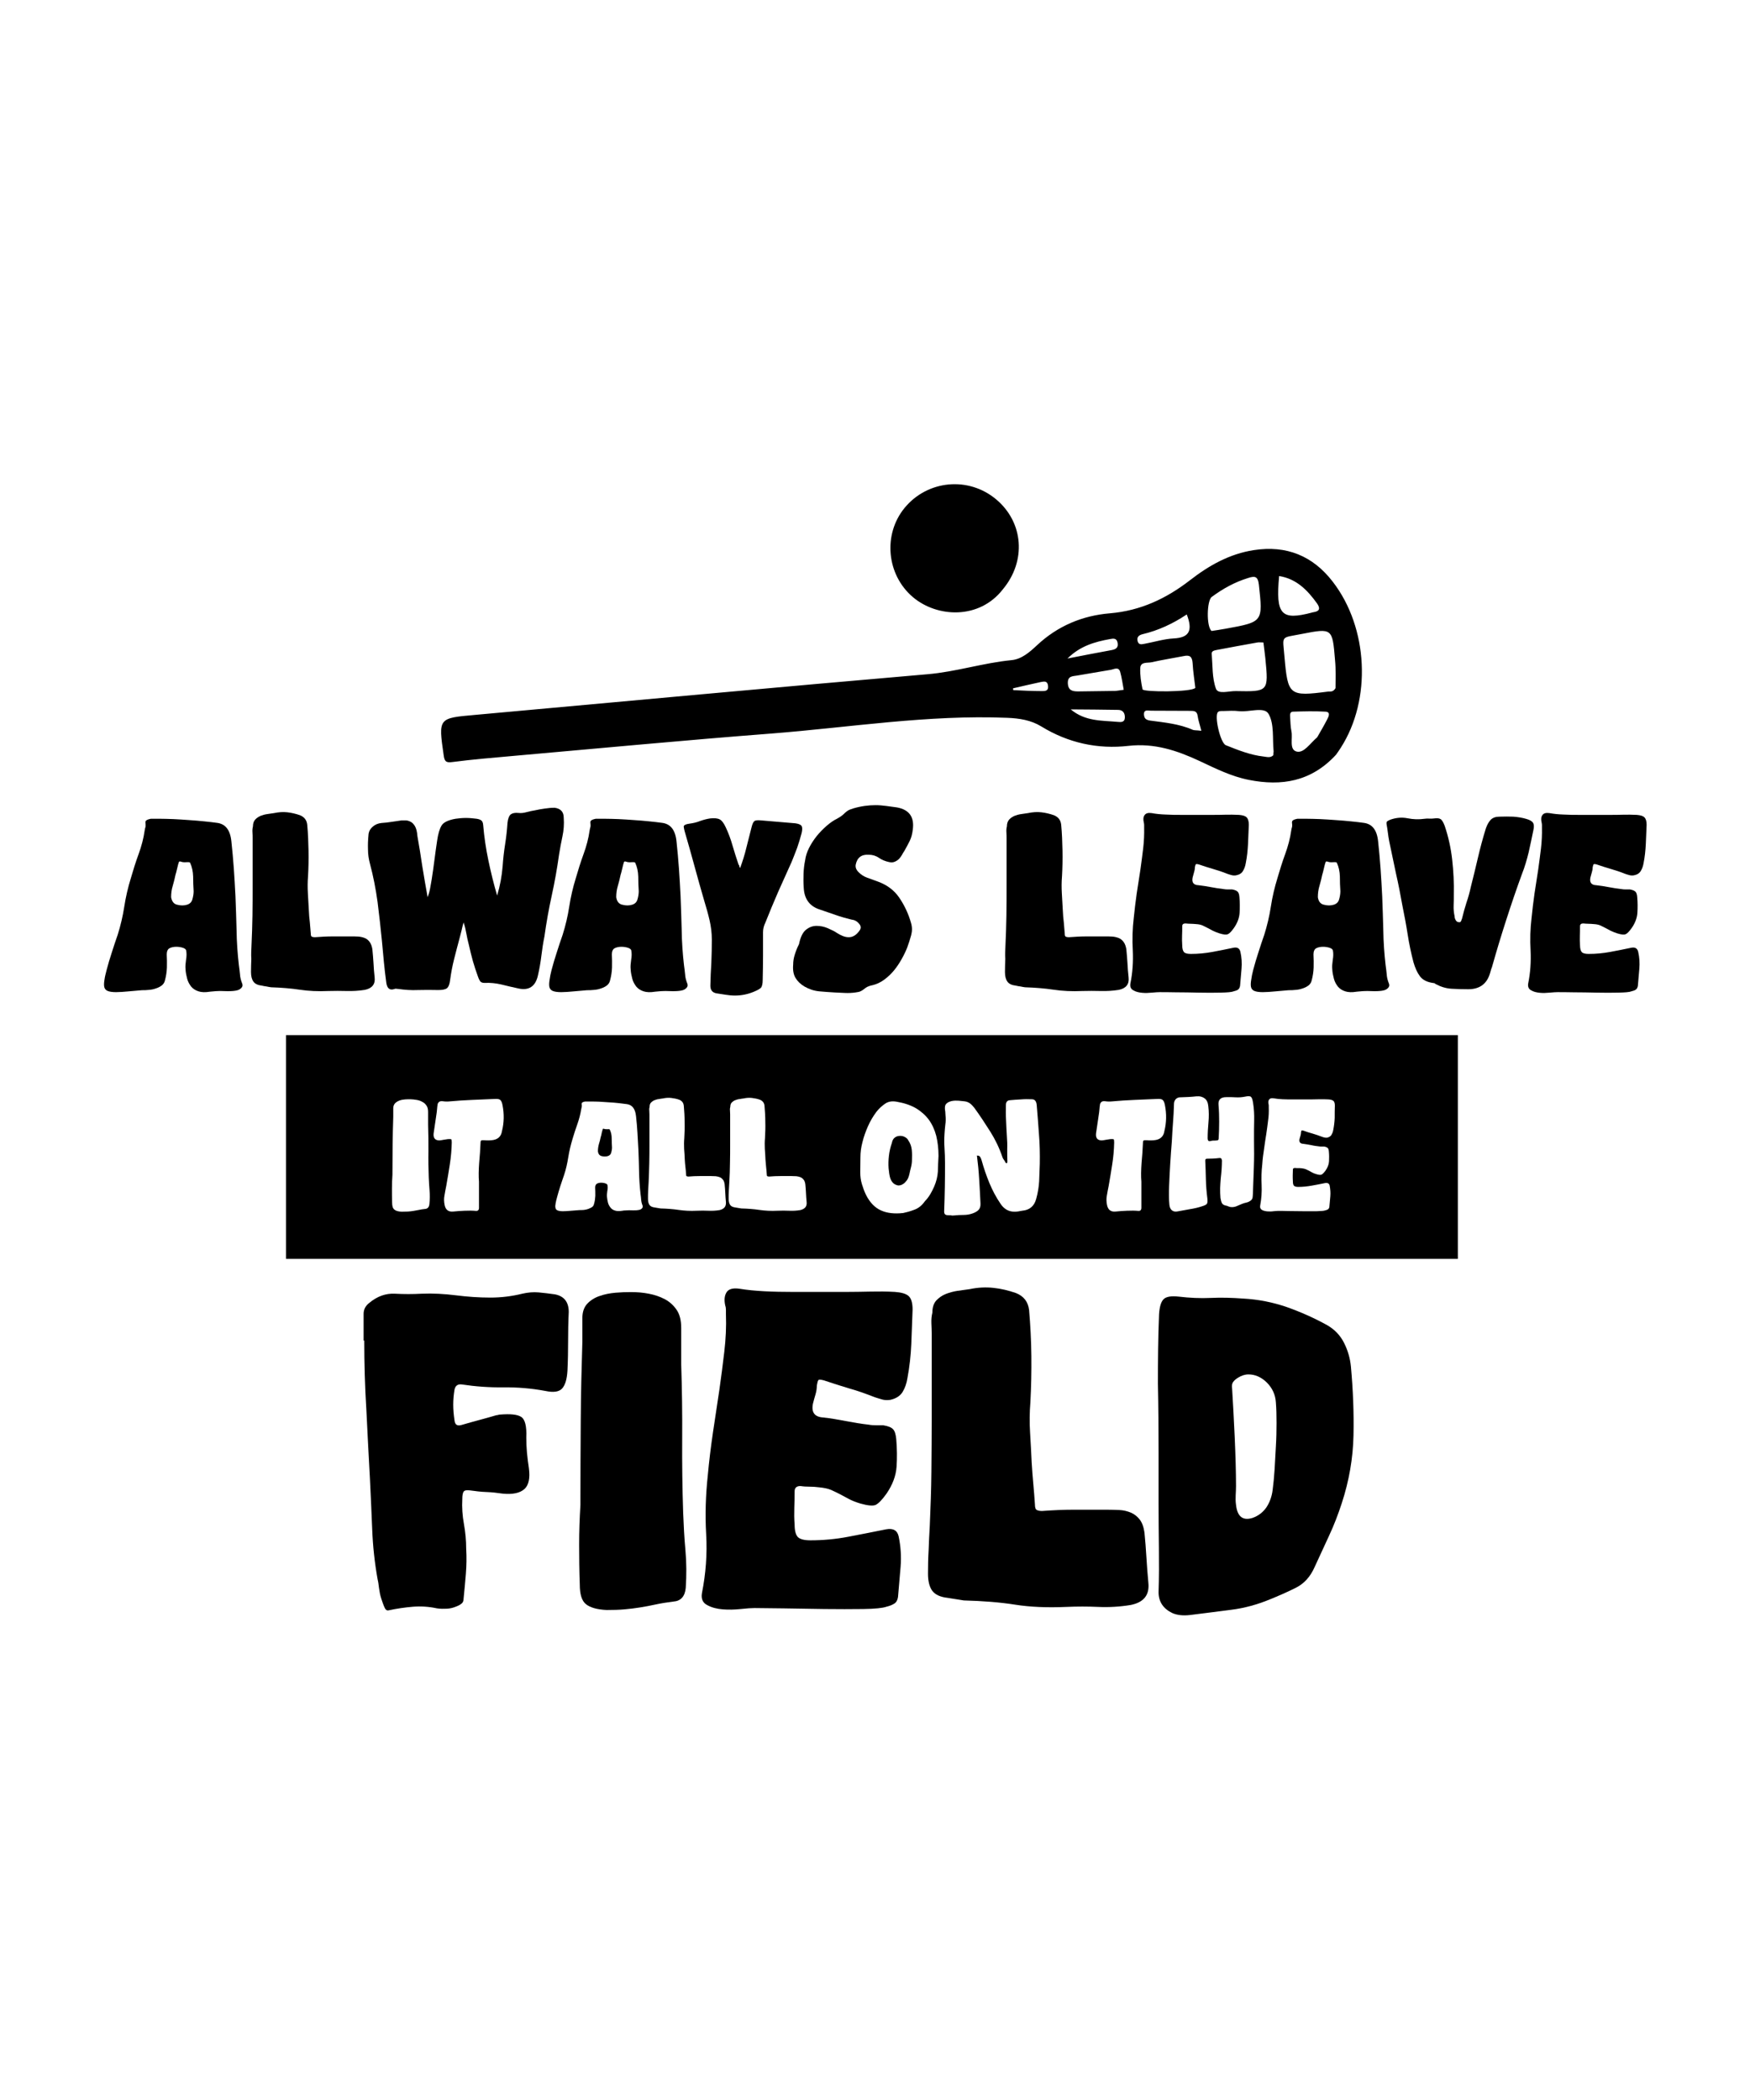
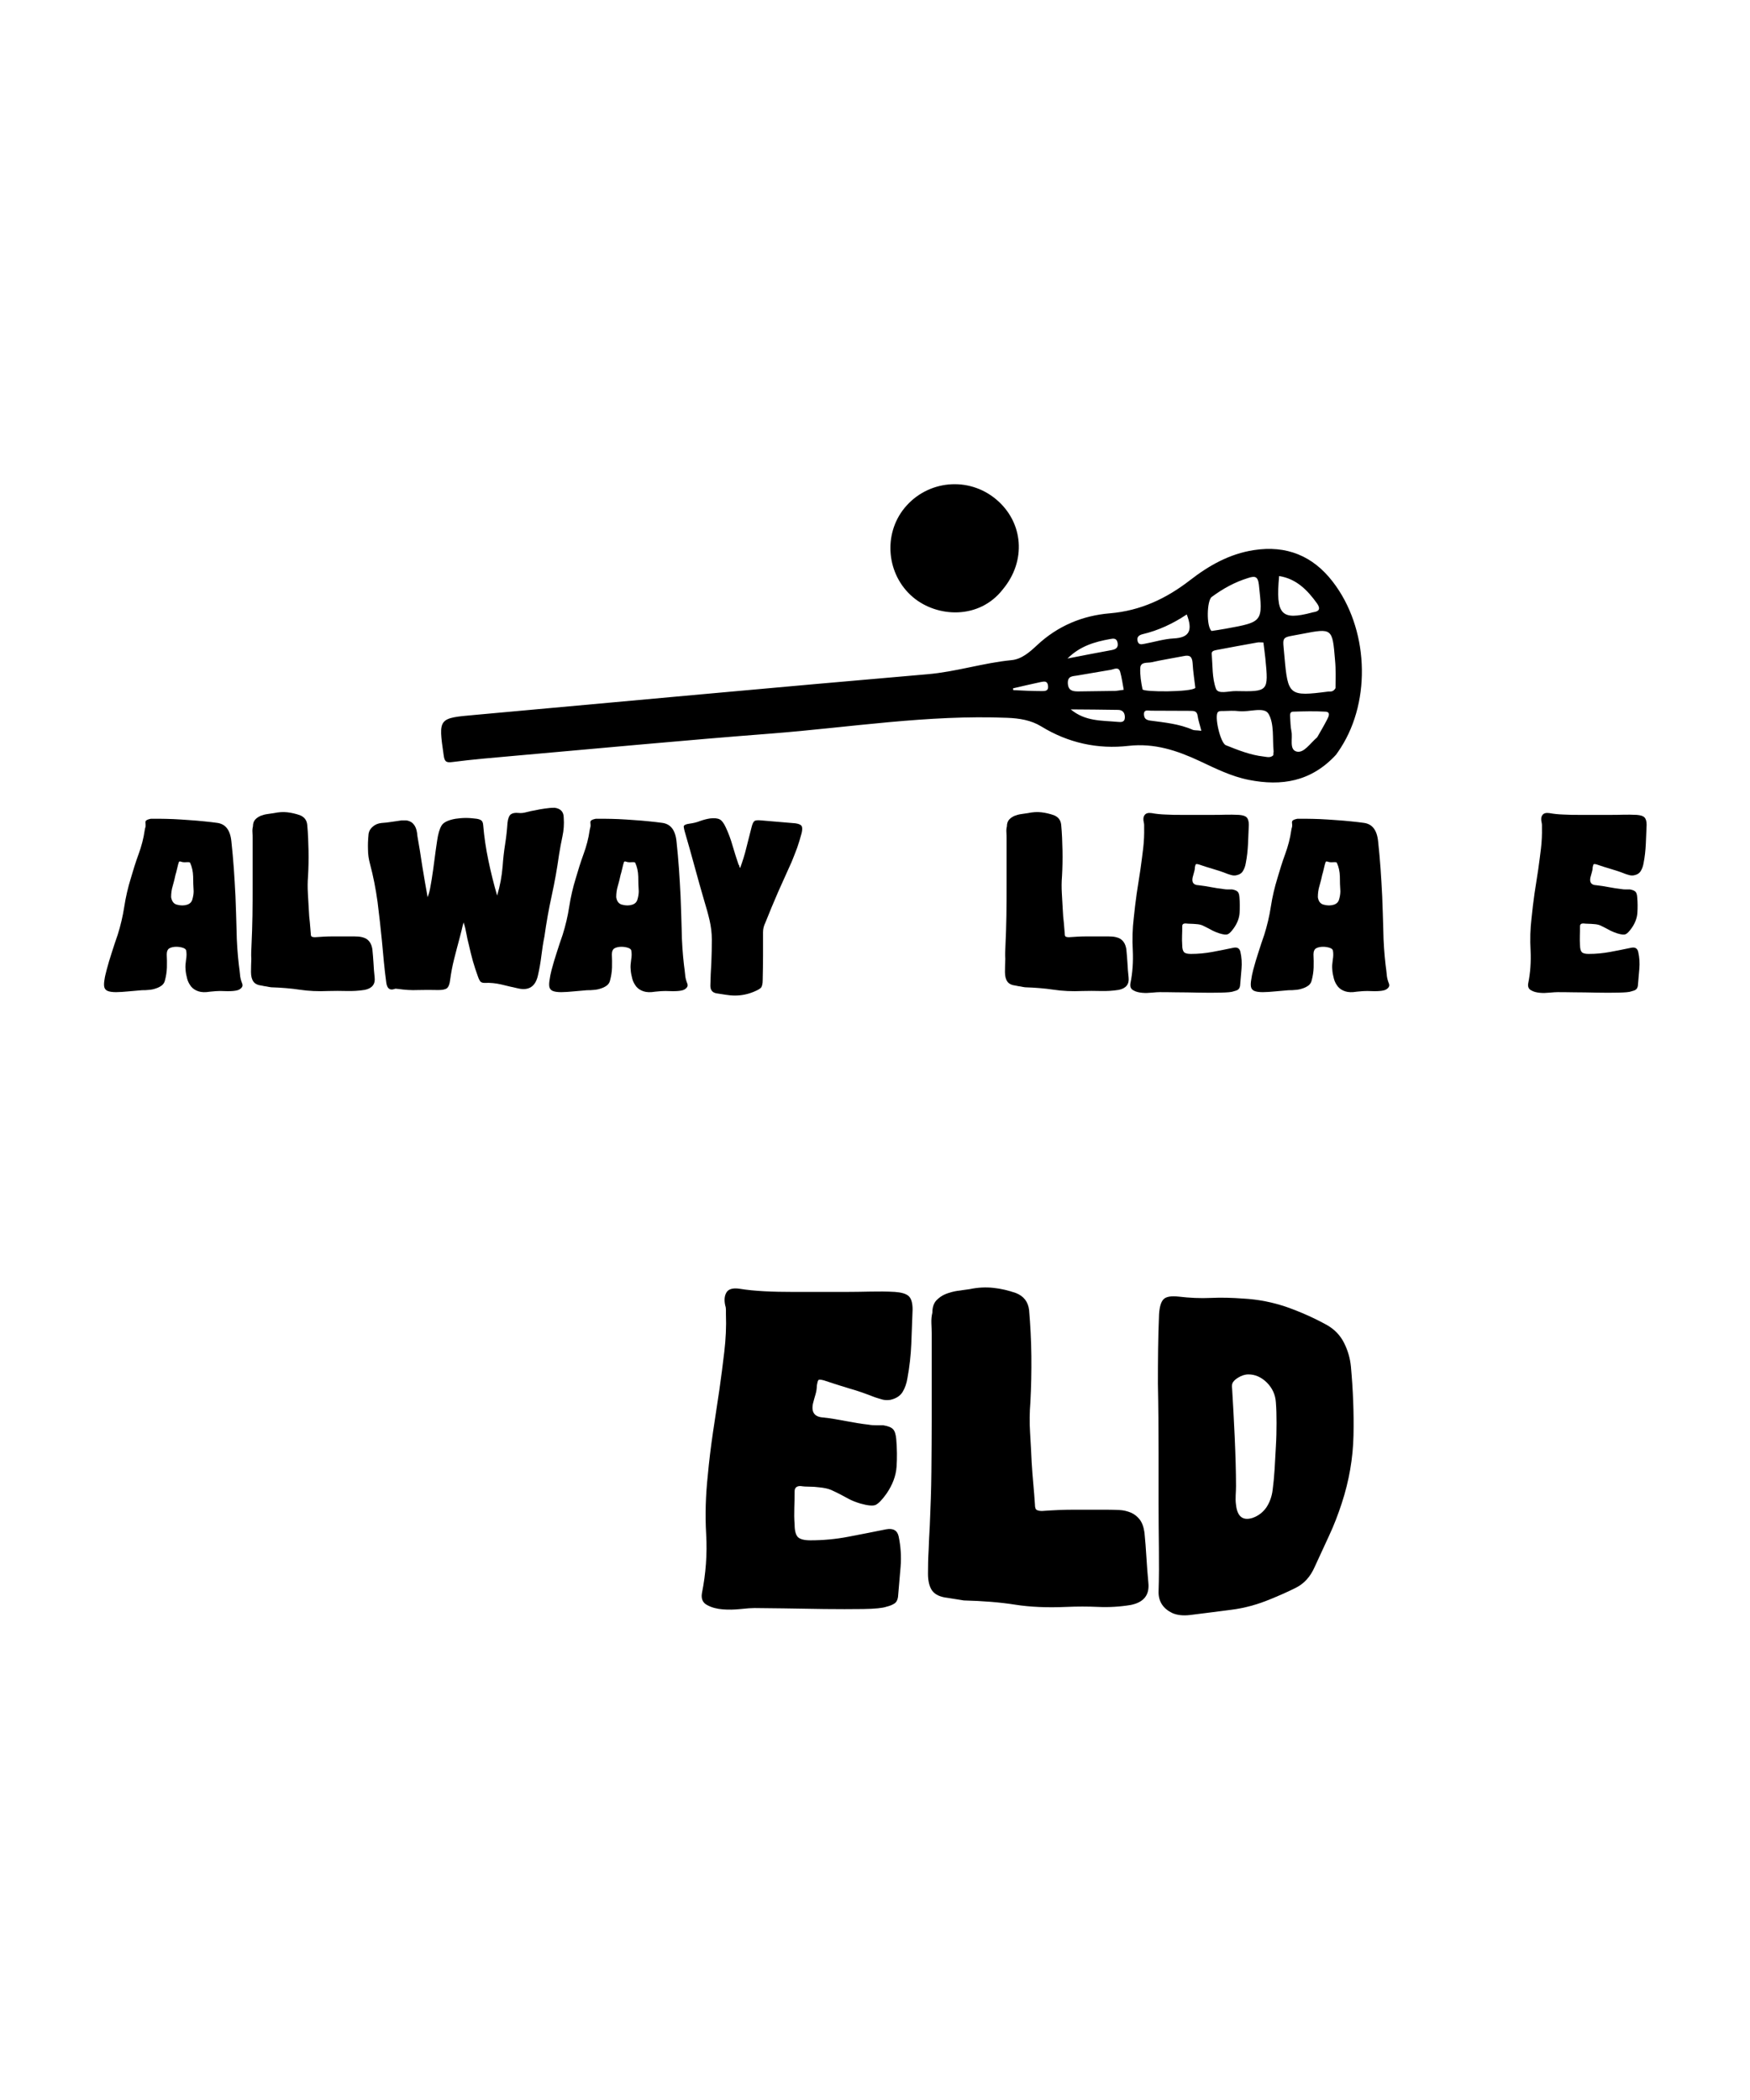
<svg xmlns="http://www.w3.org/2000/svg" version="1.1" id="Layer_1" x="0px" y="0px" viewBox="0 0 1080 1296" xml:space="preserve">
  <g>
    <g>
      <g>
-         <path d="M224.8,827.3h-0.4v-16.5c0-2.7,1.2-5,3.6-6.8c4.8-4,10.1-5.9,15.7-5.6c5.6,0.3,11.1,0.3,16.5,0c7-0.3,14,0.1,21.2,1 c7.1,0.9,14.2,1.4,21.2,1.4c6.7,0,13.3-0.8,19.7-2.4c3.5-0.8,6.9-1.1,10.1-0.8c3.2,0.3,6.6,0.7,10.1,1.2 c5.6,1.1,8.5,4.7,8.5,10.9c-0.3,6.2-0.4,12.2-0.4,18.1c0,5.9-0.1,12-0.4,18.1c-0.3,5.1-1.3,8.7-3.2,10.9 c-1.9,2.2-5.4,2.7-10.5,1.6c-8.6-1.6-17.2-2.3-25.8-2.2c-8.6,0.1-17.2-0.5-25.8-1.8c-2.4-0.3-3.9,0.8-4.4,3.2 c-0.5,3-0.8,6-0.8,9.3c0,3.2,0.3,6.4,0.8,9.7c0.3,2.7,1.7,3.6,4.4,2.8c3.8-1.1,7.3-2.1,10.7-3c3.4-0.9,6.9-1.9,10.7-3 c0.5,0,0.9-0.1,1.2-0.2c0.3-0.1,0.7-0.2,1.2-0.2c6.2-0.5,10.5-0.1,12.9,1.4c2.4,1.5,3.5,5.7,3.2,12.7c0,3,0.1,6,0.4,9.3 c0.3,3.2,0.7,6.4,1.2,9.7c0.8,6.2-0.1,10.5-2.8,12.9c-2.7,2.4-7.1,3.4-13.3,2.8c-3.5-0.5-6.9-0.9-10.1-1c-3.2-0.1-6.6-0.5-10.1-1 c-2.2-0.3-3.5,0-4,0.8c-0.5,0.8-0.8,2.3-0.8,4.4c-0.3,5.4,0.1,10.5,1,15.5c0.9,5,1.4,10.1,1.4,15.5c0.3,5.1,0.2,10.2-0.2,15.3 c-0.4,5.1-0.9,10.2-1.4,15.3c0,1.3-0.4,2.4-1.2,3c-0.8,0.7-1.9,1.3-3.2,1.8c-1.9,0.8-3.8,1.3-5.8,1.4c-2,0.1-4.1,0.1-6.2-0.2 c-5.1-1.1-10.1-1.4-14.9-1c-4.8,0.4-9.8,1.1-14.9,2.2c-1.1,0.3-2-0.3-2.6-1.8c-0.7-1.5-1.3-3.3-2-5.4c-0.7-2.1-1.1-4.4-1.4-6.6 c-0.3-2.3-0.5-4-0.8-5c-1.9-10.5-3-20.9-3.4-31.2c-0.4-10.3-0.9-20.8-1.4-31.2c-0.8-14.2-1.5-28.4-2.2-42.5 C225.2,855.7,224.8,841.5,224.8,827.3z" />
-         <path d="M358.2,928.8v-3.6c0-16.1,0.1-32.3,0.2-48.6c0.1-16.3,0.5-32.4,1-48.6v-14.5c0-3.8,1-6.7,3-8.9c2-2.1,4.6-3.8,7.7-4.8 c3.1-1.1,6.3-1.7,9.7-2c3.4-0.3,6.5-0.4,9.5-0.4c3.8,0,7.5,0.3,11.1,1c3.6,0.7,6.9,1.8,9.9,3.4c3,1.6,5.4,3.8,7.3,6.6 c1.9,2.8,2.8,6.5,2.8,11.1v22.6c0.5,15.3,0.7,30.6,0.6,45.7c-0.1,15.2,0.1,30.4,0.6,45.7c0.3,7.8,0.7,15.5,1.4,23.2 c0.7,7.7,0.7,15.4,0.2,23.2c-0.5,5.4-3.1,8.2-7.7,8.5c-4,0.5-7.7,1.1-10.9,1.8c-3.2,0.7-6.4,1.3-9.5,1.8 c-3.1,0.5-6.3,0.9-9.7,1.2c-3.4,0.3-7.1,0.4-11.1,0.4c-5.9-0.3-10.1-1.5-12.7-3.6c-2.6-2.1-3.8-6.2-3.8-12.1 c-0.3-8.3-0.4-16.5-0.4-24.6C357.4,945.3,357.7,937.1,358.2,928.8z" />
        <path d="M433.2,983.2c2.4-12.1,3.3-24.2,2.6-36.3c-0.7-12.1-0.3-24.2,1-36.3c0.8-8.9,1.9-17.7,3.2-26.6c1.3-8.9,2.7-17.7,4-26.6 c1.1-7.8,2.1-15.5,3-23.2c0.9-7.7,1.3-15.4,1-23.2c0-0.8,0-1.7,0-2.6c0-0.9-0.1-1.8-0.4-2.6c-0.8-3.5-0.5-6.2,0.8-8.3 c1.3-2,3.9-2.7,7.7-2.2c4.8,0.8,10.1,1.3,15.7,1.6c5.6,0.3,11.4,0.4,17.3,0.4c5.9,0,11.8,0,17.5,0c5.8,0,11.1,0,15.9,0 c4.8,0,9.7-0.1,14.7-0.2c5-0.1,10-0.1,15.1,0.2c4,0.3,6.9,1.1,8.5,2.6c1.6,1.5,2.4,4.2,2.4,8.3c-0.3,7-0.5,14-0.8,21.2 c-0.3,7.1-1.1,14.2-2.4,21.2c-0.5,3.2-1.5,6-3,8.5c-1.5,2.4-4,4-7.5,4.8c-1.9,0.3-3.6,0.2-5-0.2c-1.5-0.4-3-0.9-4.6-1.4 c-5.4-2.1-10.6-4-15.7-5.4c-5.1-1.5-10.3-3.2-15.7-5c-1.9-0.5-3-0.6-3.4-0.2c-0.4,0.4-0.7,1.6-1,3.4c0,1.9-0.3,3.7-0.8,5.4 c-0.5,1.7-1.1,3.7-1.6,5.8c-1.1,5.4,1.1,8.2,6.4,8.5c4.6,0.5,9.2,1.3,13.9,2.2c4.7,0.9,9.3,1.7,13.9,2.2c1.6,0.3,3.2,0.4,4.6,0.4 c1.5,0,3,0,4.6,0c3,0.5,5,1.3,6,2.4c1.1,1.1,1.7,3.1,2,6c0.5,5.9,0.6,11.7,0.2,17.3c-0.4,5.6-2.5,11.1-6.2,16.5 c-2.7,3.8-4.9,6-6.6,6.9c-1.7,0.8-4.9,0.5-9.5-0.8c-2.7-0.8-5-1.7-7.1-2.8c-2-1.1-3.9-2.1-5.6-3c-1.8-0.9-3.6-1.8-5.4-2.6 c-1.9-0.8-4.3-1.3-7.3-1.6c-2.2-0.3-4.2-0.4-6-0.4c-1.9,0-3.8-0.1-5.6-0.4c-2.4,0-3.6,1.1-3.6,3.2c0,3.5-0.1,6.9-0.2,10.3 c-0.1,3.4-0.1,6.8,0.2,10.3c0,3.8,0.7,6.3,2,7.7c1.3,1.3,3.9,2,7.7,2c7.8,0,15.6-0.7,23.4-2.2c7.8-1.5,15.6-3,23.4-4.6 c4.3-0.8,6.9,0.7,7.7,4.4c1.3,6.2,1.7,12.4,1.2,18.7c-0.5,6.3-1.1,12.6-1.6,18.7c-0.3,1.9-1,3.2-2.2,4c-1.2,0.8-2.9,1.5-5,2 c-2.2,0.8-6.9,1.3-14.3,1.4c-7.4,0.1-15.4,0.1-24,0c-8.6-0.1-17-0.3-25.2-0.4c-8.2-0.1-14.2-0.2-17.9-0.2c-1.9,0-4.7,0.2-8.5,0.6 c-3.8,0.4-7.5,0.5-11.1,0.2c-3.6-0.3-6.8-1.1-9.5-2.6C433.7,989.2,432.6,986.7,433.2,983.2z" />
        <path d="M573.8,941.7c0.5-11.3,0.9-22.4,1-33.4c0.1-11,0.2-22.2,0.2-33.4v-51.6c0-2.1-0.1-4.4-0.2-6.6c-0.1-2.3,0.1-4.5,0.6-6.6 c0-3.2,0.8-5.7,2.4-7.5c1.6-1.7,3.6-3.1,5.8-4c2.3-0.9,4.8-1.6,7.5-2c2.7-0.4,5.1-0.7,7.3-1c5.1-1.1,10-1.3,14.7-0.8 c4.7,0.5,9.3,1.6,13.9,3.2c4.8,1.9,7.5,5.4,8.1,10.5c0.8,9.4,1.3,18.9,1.4,28.4c0.1,9.5-0.1,19-0.6,28.4 c-0.5,6.2-0.6,12.4-0.2,18.7c0.4,6.3,0.7,12.6,1,18.7c0.3,4.6,0.6,8.9,1,13.1c0.4,4.2,0.7,8.4,1,12.7c0,1.9,0.4,3,1.2,3.4 c0.8,0.4,1.9,0.6,3.2,0.6c6.7-0.5,13.4-0.8,19.9-0.8c6.6,0,13.1,0,19.5,0c3,0,5.7,0.1,8.3,0.2c2.5,0.1,4.9,0.7,7.1,1.6 c2.1,0.9,4,2.4,5.4,4.2c1.5,1.9,2.5,4.6,3,8.1c0.5,5.1,0.9,10.2,1.2,15.3c0.3,5.1,0.7,10.3,1.2,15.7c0.8,7.5-2.8,12.1-10.9,13.7 c-6.7,1.1-13.4,1.5-19.9,1.2c-6.6-0.3-13.2-0.3-19.9,0c-11.6,0.5-22.1,0.1-31.6-1.4c-9.5-1.5-20.1-2.3-31.6-2.6 c-1.6-0.3-3.3-0.5-5-0.8c-1.7-0.3-3.4-0.5-5-0.8c-4.6-0.5-7.7-2-9.5-4.4c-1.7-2.4-2.6-5.9-2.6-10.5c0-4.8,0.1-9.7,0.4-14.7 C573.3,951.4,573.5,946.5,573.8,941.7z" />
        <path d="M715.3,811.1c0.3-4.6,1.2-7.7,2.8-9.3c1.6-1.6,4.7-2.1,9.3-1.6c6.7,0.8,13.4,1.1,19.9,0.8c6.6-0.3,13.2-0.1,19.9,0.4 c9.4,0.5,18.3,2.3,26.8,5.2c8.5,3,16.9,6.7,25.2,11.3c4.6,2.7,8,6.3,10.3,10.9c2.3,4.6,3.7,9.4,4.2,14.5 c1.3,14.2,1.9,28.4,1.6,42.5c-0.3,14.1-2.7,28.1-7.3,42.1c-2.2,6.7-4.7,13.3-7.7,19.7c-3,6.4-5.9,12.9-8.9,19.3 c-2.7,6.2-6.6,10.5-11.9,13.1c-5.2,2.6-10.5,4.9-15.9,7.1c-7.8,3.2-15.8,5.4-24,6.4c-8.2,1.1-16.6,2.1-25.2,3.2 c-4.3,0.5-7.9,0.1-10.9-1.2c-5.6-2.7-8.5-7-8.5-12.9c0.3-9.1,0.3-18.3,0.2-27.4c-0.1-9.1-0.2-18.3-0.2-27.4v-31.4 c0-14.2-0.1-28.4-0.4-42.5C714.6,839.9,714.7,825.6,715.3,811.1z M760.4,857.1c0.5,8.6,1.1,18.6,1.6,30c0.5,11.4,0.8,21.4,0.8,30 c0,1.9-0.1,3.8-0.2,5.6c-0.1,1.9-0.1,3.9,0.2,6c0.8,7.3,4.2,9.9,10.1,8.1c3.8-1.3,6.6-3.6,8.7-6.6c2-3.1,3.3-6.6,3.8-10.7 c0.5-3.8,0.9-7.9,1.2-12.5c0.3-4.6,0.5-9.3,0.8-14.3c0.3-5,0.4-9.8,0.4-14.5c0-4.7-0.1-8.9-0.4-12.7c-0.3-4.8-2.2-8.9-5.6-12.3 c-3.5-3.4-7.3-5-11.3-5c-2.2,0-4.3,0.7-6.4,2c-1.3,0.8-2.4,1.7-3,2.6C760.3,853.8,760.1,855.2,760.4,857.1z" />
      </g>
    </g>
    <g>
      <g>
        <path d="M65.8,598.6c0.9-3.5,2-7.1,3.2-10.8c1.2-3.8,2.4-7.4,3.6-10.8c1.8-5.7,3.2-11.6,4.1-17.5c0.9-5.9,2.3-11.9,4.1-17.7 c1.4-4.8,2.9-9.7,4.7-14.6c1.8-4.9,3.1-9.8,3.8-14.8c0.1-0.8,0.3-1.5,0.5-2.1c0.1-0.7,0.1-1.4,0-2.1c-0.2-1.1,0.1-1.8,0.8-2.1 c0.7-0.4,1.5-0.6,2.4-0.8H99c2.3,0,4.9,0.1,8,0.2c3.1,0.2,6.3,0.3,9.6,0.6c3.3,0.2,6.5,0.5,9.5,0.8c3,0.3,5.6,0.6,7.7,0.9 c5.3,0.6,8.3,4.4,9,11.5c0.6,5.6,1.1,11.1,1.5,16.7c0.4,5.6,0.7,11.2,1,16.9c0.3,7.1,0.5,14.2,0.7,21.3 c0.1,7.2,0.6,14.3,1.4,21.3c0.3,2,0.5,3.9,0.7,5.8c0.1,1.9,0.6,3.8,1.4,5.8c0.5,1.4-0.1,2.5-1.7,3.5c-1.6,1-5.4,1.3-11.4,1 c-0.8,0-1.9,0-3.4,0.1c-1.5,0.1-2.6,0.2-3.4,0.3c-2.9,0.5-5.2,0.4-7.1-0.2c-1.9-0.6-3.4-1.6-4.5-2.9c-1.1-1.4-2-3-2.5-4.9 c-0.5-1.9-0.9-3.8-1-5.8c-0.2-1.7,0-3.6,0.3-5.8c0.4-2.2,0.4-4.1,0.1-5.8c-0.2-0.8-0.9-1.3-2.1-1.7c-1.3-0.4-2.6-0.6-4-0.6 c-1.7,0-3,0.3-4.2,0.9c-1.1,0.6-1.7,1.9-1.7,3.8c0.1,2.7,0.2,5.4,0.1,8.1c-0.1,2.7-0.5,5.3-1.2,7.9c-0.3,1.4-1,2.4-2,3.2 c-1.1,0.8-2.3,1.4-3.6,1.8c-1.4,0.5-2.8,0.8-4.3,0.9c-1.5,0.2-2.9,0.2-4.3,0.2c-2.1,0.2-4.8,0.4-8,0.7c-3.2,0.3-5.9,0.5-8,0.5 c-2.4,0-4.2-0.3-5.3-0.8c-1.1-0.5-1.8-1.4-2-2.6c-0.2-1.2-0.1-2.7,0.2-4.4C64.7,602.9,65.2,600.9,65.8,598.6z M109.6,558.4 c2,0.5,3.8,0.5,5.6,0c1.8-0.5,3-1.5,3.5-3.3c0.5-1.7,0.8-3.4,0.8-5.1c-0.2-2.9-0.3-5.9-0.3-9c-0.1-3.2-0.7-6-1.9-8.6 c-0.2-0.3-0.9-0.4-2.3-0.3c-1.4,0.1-2.4,0-3.2-0.3c-0.8-0.3-1.2-0.2-1.4,0.2c-0.2,0.5-0.3,1-0.5,1.6c-0.3,1.2-0.6,2.3-0.8,3.3 c-0.2,1-0.5,2-0.8,3c-0.5,2.3-1,4.5-1.7,6.8c-0.7,2.3-1,4.6-1,7C106.1,556.4,107.3,558,109.6,558.4z" />
        <path d="M155.2,583.7c0.3-6.3,0.5-12.6,0.6-18.7c0.1-6.2,0.1-12.4,0.1-18.7v-28.9c0-1.2,0-2.4-0.1-3.7c-0.1-1.3,0-2.5,0.3-3.7 c0-1.8,0.5-3.2,1.4-4.2c0.9-1,2-1.7,3.3-2.3c1.3-0.5,2.7-0.9,4.2-1.1c1.5-0.2,2.9-0.4,4.1-0.6c2.9-0.6,5.6-0.8,8.2-0.5 c2.6,0.3,5.2,0.9,7.8,1.8c2.7,1.1,4.2,3,4.5,5.9c0.5,5.3,0.7,10.6,0.8,15.9c0.1,5.3,0,10.7-0.3,15.9c-0.3,3.5-0.3,7-0.1,10.5 c0.2,3.5,0.4,7,0.6,10.5c0.1,2.6,0.3,5,0.6,7.3c0.2,2.3,0.4,4.7,0.6,7.1c0,1.1,0.2,1.7,0.7,1.9c0.5,0.2,1.1,0.3,1.8,0.3 c3.8-0.3,7.5-0.5,11.2-0.5c3.7,0,7.3,0,11,0c1.7,0,3.2,0,4.6,0.1c1.4,0.1,2.7,0.4,4,0.9c1.2,0.5,2.2,1.3,3,2.4 c0.8,1.1,1.4,2.6,1.7,4.5c0.3,2.9,0.5,5.7,0.7,8.6c0.1,2.9,0.4,5.8,0.7,8.8c0.5,4.2-1.6,6.8-6.1,7.7c-3.8,0.6-7.5,0.8-11.2,0.7 c-3.7-0.1-7.4-0.1-11.2,0c-6.5,0.3-12.4,0-17.7-0.8c-5.3-0.8-11.3-1.3-17.7-1.5c-0.9-0.1-1.8-0.3-2.8-0.5c-1-0.1-1.9-0.3-2.8-0.5 c-2.6-0.3-4.3-1.1-5.3-2.5c-1-1.4-1.5-3.3-1.5-5.9c0-2.7,0.1-5.5,0.2-8.2C154.9,589.2,155.1,586.4,155.2,583.7z" />
        <path d="M347.9,504.7c0.3,3.9,0,7.8-0.8,11.5c-0.8,3.8-1.5,7.5-2.1,11.3c-1.2,8.6-2.7,17-4.5,25.2c-1.8,8.2-3.3,16.6-4.5,25.2 c-0.8,3.9-1.4,7.9-1.9,12c-0.5,4.1-1.2,8.1-2.1,12c-1.5,6.9-5.6,9.6-12.2,8.1c-3.5-0.8-6.9-1.5-10.3-2.4c-3.4-0.8-6.9-1.2-10.5-1 c-1.4,0-2.3-0.4-2.8-1.2c-0.5-0.8-0.9-1.7-1.2-2.6c-1.2-3.3-2.3-6.6-3.2-9.8c-0.9-3.2-1.7-6.6-2.5-10.1c-0.6-2.3-1.1-4.5-1.5-6.8 c-0.4-2.3-0.9-4.5-1.7-6.8c-0.5,1.7-0.9,3.2-1.2,4.7c-0.4,1.5-0.8,3.1-1.2,4.7c-1.2,4.4-2.3,8.7-3.4,13c-1.1,4.3-1.9,8.6-2.5,13 c-0.3,2.7-1,4.4-2,5.2c-1.1,0.8-2.9,1.1-5.4,1.1c-4.2-0.1-8.4-0.1-12.4,0c-4.1,0.2-8.2-0.1-12.4-0.7c-0.3,0-0.6,0-1-0.1 c-0.4-0.1-0.7,0-1,0.1c-3,1.1-4.7-0.2-5.2-3.8c-0.6-4.4-1.1-8.7-1.5-12.9c-0.4-4.2-0.8-8.5-1.2-12.9c-0.8-8.1-1.7-16.2-2.7-24.1 c-1.1-7.9-2.6-15.8-4.7-23.6c-0.8-3-1.2-5.9-1.2-8.8c-0.1-2.9,0-5.8,0.3-8.8c0.1-2.1,1-3.8,2.6-5.2c1.6-1.4,3.4-2.1,5.5-2.3 c2.1-0.1,4.2-0.4,6.2-0.7c2-0.3,4.1-0.6,6.2-0.9c0.6,0,1.4,0,2.4,0c1,0,2,0.3,3,0.8c1.1,0.5,2,1.5,2.8,2.8 c0.8,1.4,1.3,3.4,1.5,6.1c1.1,6.2,2.1,12.3,3,18.5c1,6.2,2.1,12.6,3.3,19.2c0.8-2.1,1.3-4,1.6-5.8c0.3-1.7,0.6-3.4,0.9-5.1 c0.6-3.9,1.2-7.9,1.7-12c0.5-4.1,1.1-8.1,1.7-12.2c0.6-4.1,1.5-7.1,2.7-9.1c1.2-2,4.1-3.4,8.6-4.2c2.1-0.3,4.3-0.5,6.4-0.5 c2.2,0,4.4,0.2,6.7,0.5c1.2,0.2,2.1,0.5,2.8,1c0.7,0.5,1.1,1.5,1.2,3c0.6,7.2,1.7,14.5,3.2,21.7c1.5,7.2,3.3,14.5,5.4,21.7 c1.8-6,2.9-12,3.4-18.1c0.3-4.5,0.8-9,1.5-13.4c0.7-4.4,1.2-8.9,1.5-13.4c0.3-2.7,1-4.4,2-5.2c1.1-0.8,2.6-1.1,4.7-0.9 c1.7,0.2,3.3,0,5.1-0.5c1.7-0.5,3.4-0.8,5.1-1.1c2.1-0.5,4.1-0.8,6.1-1.1c2-0.3,4-0.5,6.1-0.5C345.9,499,347.9,500.9,347.9,504.7 z" />
        <path d="M340.4,598.6c0.9-3.5,2-7.1,3.2-10.8c1.2-3.8,2.4-7.4,3.6-10.8c1.8-5.7,3.2-11.6,4.1-17.5c0.9-5.9,2.3-11.9,4.1-17.7 c1.4-4.8,2.9-9.7,4.7-14.6c1.8-4.9,3.1-9.8,3.8-14.8c0.1-0.8,0.3-1.5,0.5-2.1c0.1-0.7,0.1-1.4,0-2.1c-0.2-1.1,0.1-1.8,0.8-2.1 c0.7-0.4,1.5-0.6,2.4-0.8h6.1c2.3,0,4.9,0.1,8,0.2c3.1,0.2,6.3,0.3,9.6,0.6c3.3,0.2,6.5,0.5,9.5,0.8c3,0.3,5.6,0.6,7.7,0.9 c5.3,0.6,8.3,4.4,9,11.5c0.6,5.6,1.1,11.1,1.5,16.7c0.4,5.6,0.7,11.2,1,16.9c0.3,7.1,0.5,14.2,0.7,21.3 c0.1,7.2,0.6,14.3,1.4,21.3c0.3,2,0.5,3.9,0.7,5.8c0.1,1.9,0.6,3.8,1.4,5.8c0.5,1.4-0.1,2.5-1.7,3.5c-1.6,1-5.4,1.3-11.4,1 c-0.8,0-1.9,0-3.4,0.1c-1.5,0.1-2.6,0.2-3.4,0.3c-2.9,0.5-5.2,0.4-7.1-0.2c-1.9-0.6-3.4-1.6-4.5-2.9c-1.1-1.4-2-3-2.5-4.9 c-0.5-1.9-0.9-3.8-1-5.8c-0.2-1.7,0-3.6,0.3-5.8c0.4-2.2,0.4-4.1,0.1-5.8c-0.2-0.8-0.9-1.3-2.1-1.7c-1.3-0.4-2.6-0.6-4-0.6 c-1.7,0-3,0.3-4.2,0.9c-1.1,0.6-1.7,1.9-1.7,3.8c0.1,2.7,0.2,5.4,0.1,8.1c-0.1,2.7-0.5,5.3-1.2,7.9c-0.3,1.4-1,2.4-2,3.2 c-1.1,0.8-2.3,1.4-3.6,1.8c-1.4,0.5-2.8,0.8-4.3,0.9c-1.5,0.2-2.9,0.2-4.3,0.2c-2.1,0.2-4.8,0.4-8,0.7c-3.2,0.3-5.9,0.5-8,0.5 c-2.4,0-4.2-0.3-5.3-0.8c-1.1-0.5-1.8-1.4-2-2.6c-0.2-1.2-0.1-2.7,0.2-4.4C339.4,602.9,339.8,600.9,340.4,598.6z M384.3,558.4 c2,0.5,3.8,0.5,5.6,0c1.8-0.5,3-1.5,3.5-3.3c0.5-1.7,0.8-3.4,0.8-5.1c-0.2-2.9-0.3-5.9-0.3-9c-0.1-3.2-0.7-6-1.9-8.6 c-0.2-0.3-0.9-0.4-2.3-0.3c-1.4,0.1-2.4,0-3.2-0.3c-0.8-0.3-1.2-0.2-1.4,0.2c-0.2,0.5-0.3,1-0.5,1.6c-0.3,1.2-0.6,2.3-0.8,3.3 c-0.2,1-0.5,2-0.8,3c-0.5,2.3-1,4.5-1.7,6.8c-0.7,2.3-1,4.6-1,7C380.7,556.4,382,558,384.3,558.4z" />
        <path d="M425.6,508.3c2.3-0.3,4.4-0.8,6.4-1.6c2-0.7,4.1-1.3,6.2-1.6c2.7-0.3,4.7-0.1,6,0.6c1.3,0.7,2.5,2.3,3.7,4.9 c1.7,3.6,3.1,7.4,4.2,11.3c1.1,3.9,2.4,7.8,3.7,11.7c0.3,0.3,0.5,0.6,0.5,1c0,0.4,0.1,0.7,0.5,1c1.5-4.1,2.8-8.2,3.8-12.4 c1.1-4.2,2.1-8.4,3.2-12.6c0.5-2,1-3.2,1.7-3.8c0.7-0.6,2.1-0.7,4.2-0.5c3.5,0.3,7,0.6,10.6,0.9c3.6,0.3,7.2,0.6,10.6,0.9 c2.1,0.3,3.4,0.9,3.8,1.7c0.5,0.8,0.5,2.3,0,4.4c-0.8,3-1.7,6-2.7,8.9c-1.1,2.9-2.2,5.8-3.4,8.7c-2.9,6.3-5.6,12.6-8.4,18.7 c-2.7,6.2-5.3,12.5-7.9,19c-0.9,1.8-1.4,3.8-1.4,5.9c0,4.8,0,9.7,0,14.6c0,4.9-0.1,9.8-0.2,14.6c0,2.6-0.4,4.2-1.1,5 c-0.8,0.8-2.3,1.6-4.5,2.5c-3.6,1.5-7.5,2.3-11.5,2.3c-2,0-3.9-0.2-5.8-0.5c-1.9-0.3-3.8-0.6-5.8-0.9c-2.4-0.5-3.6-2-3.6-4.7 c0.1-4.8,0.3-9.6,0.6-14.2c0.2-4.7,0.3-9.4,0.3-14.2c0-4.1-0.5-8.1-1.4-12c-0.9-3.9-2-7.8-3.2-11.7c-2.1-7.2-4.1-14.3-6-21.3 c-1.9-7-3.9-14.1-6-21.3c-0.6-2.1-0.8-3.4-0.7-3.8C422.4,509,423.5,508.6,425.6,508.3z" />
-         <path d="M489.5,595.3c0-2,0.3-4,1-6.2c0.7-2.2,1.5-4.3,2.6-6.4c0.9-4.4,2.3-7.3,4.3-8.9c2-1.6,4.1-2.4,6.6-2.4 c2.4,0,4.7,0.5,7,1.5c2.3,1,4.1,1.9,5.4,2.8c1.2,0.8,2.4,1.4,3.6,1.9c1.2,0.5,2.5,0.8,3.8,0.8c2.6,0,4.8-1.4,6.8-4.3 c0.9-1.4,0.8-2.7-0.5-4.1c-1.2-1.5-2.8-2.3-4.7-2.5c-3.3-0.8-6.5-1.7-9.6-2.8c-3.1-1.1-6.3-2.2-9.6-3.3c-6.5-2-9.9-6.5-10.2-13.8 c-0.2-2.9-0.2-5.6-0.1-8.4c0.1-2.7,0.4-5.5,1-8.4c0.3-2.4,1.1-4.9,2.4-7.5c1.3-2.6,2.9-5,4.7-7.3c1.9-2.3,3.9-4.4,6.1-6.3 c2.2-1.9,4.3-3.4,6.4-4.4c1.4-0.8,2.4-1.4,3-1.9c0.7-0.5,1.3-1.1,1.8-1.6c0.5-0.5,1.2-1,1.9-1.5c0.7-0.5,1.9-0.9,3.4-1.4 c4.8-1.4,9.4-2,13.8-2c2.1,0,4.3,0.2,6.6,0.5c2.3,0.3,4.4,0.6,6.6,0.9c7.5,1.4,10.8,5.9,9.7,13.8c-0.3,2.6-0.9,4.9-1.9,6.9 c-1,2-2.1,4.1-3.3,6.2c-0.5,0.6-0.9,1.4-1.4,2.3c-0.5,0.9-1.1,1.7-1.8,2.5c-0.8,0.8-1.7,1.4-2.7,1.8c-1.1,0.5-2.3,0.5-3.6,0.2 c-2.3-0.5-4.3-1.3-6.2-2.6c-1.9-1.3-4-1.9-6.2-1.9c-4.5-0.3-7.2,1.7-8.1,6.1c-0.3,1.7,0.3,3.2,1.8,4.7c1.5,1.5,3.2,2.6,5.1,3.3 c1.9,0.7,3.8,1.4,5.8,2.1c6.2,2.1,10.9,5.5,14.1,10.2c3.2,4.7,5.7,9.9,7.3,15.6c0.8,2.6,0.8,5.1,0.1,7.7c-0.7,2.6-1.5,5-2.4,7.5 c-0.9,2.3-2,4.6-3.4,7.1c-1.4,2.5-2.9,4.8-4.7,7c-1.8,2.2-3.8,4.1-6.1,5.8c-2.3,1.7-4.7,2.8-7.2,3.4c-1.5,0.3-2.6,0.7-3.4,1.1 c-0.8,0.5-1.4,0.9-2,1.4c-0.6,0.5-1.2,0.9-1.9,1.2c-0.7,0.4-1.8,0.6-3.3,0.8c-2.1,0.3-4.3,0.4-6.4,0.3c-2.2-0.1-4.3-0.2-6.4-0.3 c-3.2-0.2-6.3-0.4-9.5-0.7c-3.2-0.3-6.2-1.3-9-2.9c-2.6-1.5-4.4-3.3-5.6-5.3C489.7,601.5,489.2,598.7,489.5,595.3z" />
        <path d="M620.5,583.7c0.3-6.3,0.5-12.6,0.6-18.7c0.1-6.2,0.1-12.4,0.1-18.7v-28.9c0-1.2,0-2.4-0.1-3.7c-0.1-1.3,0-2.5,0.3-3.7 c0-1.8,0.5-3.2,1.4-4.2c0.9-1,2-1.7,3.3-2.3c1.3-0.5,2.7-0.9,4.2-1.1c1.5-0.2,2.9-0.4,4.1-0.6c2.9-0.6,5.6-0.8,8.2-0.5 c2.6,0.3,5.2,0.9,7.8,1.8c2.7,1.1,4.2,3,4.5,5.9c0.5,5.3,0.7,10.6,0.8,15.9c0.1,5.3,0,10.7-0.3,15.9c-0.3,3.5-0.3,7-0.1,10.5 c0.2,3.5,0.4,7,0.6,10.5c0.1,2.6,0.3,5,0.6,7.3c0.2,2.3,0.4,4.7,0.6,7.1c0,1.1,0.2,1.7,0.7,1.9c0.5,0.2,1.1,0.3,1.8,0.3 c3.8-0.3,7.5-0.5,11.2-0.5c3.7,0,7.3,0,11,0c1.7,0,3.2,0,4.6,0.1c1.4,0.1,2.7,0.4,4,0.9c1.2,0.5,2.2,1.3,3,2.4 c0.8,1.1,1.4,2.6,1.7,4.5c0.3,2.9,0.5,5.7,0.7,8.6c0.1,2.9,0.4,5.8,0.7,8.8c0.5,4.2-1.6,6.8-6.1,7.7c-3.8,0.6-7.5,0.8-11.2,0.7 c-3.7-0.1-7.4-0.1-11.2,0c-6.5,0.3-12.4,0-17.7-0.8c-5.3-0.8-11.3-1.3-17.7-1.5c-0.9-0.1-1.8-0.3-2.8-0.5c-1-0.1-1.9-0.3-2.8-0.5 c-2.6-0.3-4.3-1.1-5.3-2.5c-1-1.4-1.5-3.3-1.5-5.9c0-2.7,0.1-5.5,0.2-8.2C620.2,589.2,620.4,586.4,620.5,583.7z" />
        <path d="M697.6,607c1.4-6.8,1.8-13.6,1.5-20.3c-0.4-6.8-0.2-13.6,0.6-20.3c0.5-5,1.1-9.9,1.8-14.9c0.8-5,1.5-9.9,2.3-14.9 c0.6-4.4,1.2-8.7,1.7-13c0.5-4.3,0.7-8.6,0.6-13c0-0.5,0-0.9,0-1.5c0-0.5-0.1-1-0.2-1.5c-0.5-2-0.3-3.5,0.5-4.6 c0.8-1.1,2.2-1.5,4.3-1.2c2.7,0.5,5.6,0.8,8.8,0.9c3.2,0.2,6.4,0.2,9.7,0.2c3.3,0,6.6,0,9.8,0c3.2,0,6.2,0,8.9,0 c2.7,0,5.5,0,8.2-0.1c2.8-0.1,5.6,0,8.5,0.1c2.3,0.2,3.8,0.6,4.7,1.5c0.9,0.8,1.4,2.4,1.4,4.6c-0.2,3.9-0.3,7.9-0.5,11.9 c-0.2,4-0.6,7.9-1.4,11.9c-0.3,1.8-0.9,3.4-1.7,4.7c-0.8,1.4-2.2,2.3-4.2,2.7c-1.1,0.2-2,0.1-2.8-0.1c-0.8-0.2-1.7-0.5-2.6-0.8 c-3-1.2-6-2.2-8.8-3c-2.9-0.8-5.8-1.8-8.8-2.8c-1.1-0.3-1.7-0.3-1.9-0.1c-0.2,0.2-0.4,0.9-0.6,1.9c0,1.1-0.2,2.1-0.5,3 c-0.3,1-0.6,2.1-0.9,3.3c-0.6,3,0.6,4.6,3.6,4.7c2.6,0.3,5.2,0.7,7.8,1.2c2.6,0.5,5.2,0.9,7.8,1.2c0.9,0.2,1.8,0.2,2.6,0.2 c0.8,0,1.7,0,2.6,0c1.7,0.3,2.8,0.8,3.4,1.4c0.6,0.6,1,1.7,1.1,3.4c0.3,3.3,0.3,6.6,0.1,9.7c-0.2,3.2-1.4,6.3-3.5,9.3 c-1.5,2.1-2.7,3.4-3.7,3.8c-1,0.5-2.7,0.3-5.3-0.5c-1.5-0.5-2.8-1-4-1.6c-1.1-0.6-2.2-1.2-3.2-1.7c-1-0.5-2-1-3-1.5 c-1.1-0.5-2.4-0.8-4.1-0.9c-1.2-0.1-2.3-0.2-3.4-0.2c-1.1,0-2.1-0.1-3.2-0.2c-1.4,0-2,0.6-2,1.8c0,2,0,3.9-0.1,5.8 c-0.1,1.9,0,3.8,0.1,5.8c0,2.1,0.4,3.5,1.1,4.3c0.8,0.8,2.2,1.1,4.3,1.1c4.4,0,8.7-0.4,13.1-1.2c4.4-0.8,8.7-1.7,13.1-2.6 c2.4-0.5,3.8,0.4,4.3,2.5c0.8,3.5,1,7,0.7,10.5c-0.3,3.5-0.6,7-0.9,10.5c-0.2,1.1-0.6,1.8-1.2,2.3c-0.7,0.5-1.6,0.8-2.8,1.1 c-1.2,0.5-3.9,0.7-8,0.8c-4.1,0.1-8.6,0.1-13.4,0c-4.8-0.1-9.5-0.2-14.1-0.2c-4.6-0.1-7.9-0.1-10.1-0.1c-1.1,0-2.6,0.1-4.7,0.3 c-2.1,0.2-4.2,0.3-6.2,0.1c-2-0.2-3.8-0.6-5.3-1.5C697.9,610.4,697.3,609,697.6,607z" />
        <path d="M773.4,598.6c0.9-3.5,2-7.1,3.2-10.8c1.2-3.8,2.4-7.4,3.6-10.8c1.8-5.7,3.2-11.6,4.1-17.5c0.9-5.9,2.3-11.9,4.1-17.7 c1.4-4.8,2.9-9.7,4.7-14.6c1.8-4.9,3.1-9.8,3.8-14.8c0.1-0.8,0.3-1.5,0.5-2.1c0.1-0.7,0.1-1.4,0-2.1c-0.2-1.1,0.1-1.8,0.8-2.1 c0.7-0.4,1.5-0.6,2.4-0.8h6.1c2.3,0,4.9,0.1,8,0.2c3.1,0.2,6.3,0.3,9.6,0.6c3.3,0.2,6.5,0.5,9.5,0.8c3,0.3,5.6,0.6,7.7,0.9 c5.3,0.6,8.3,4.4,9,11.5c0.6,5.6,1.1,11.1,1.5,16.7c0.4,5.6,0.7,11.2,1,16.9c0.3,7.1,0.5,14.2,0.7,21.3 c0.1,7.2,0.6,14.3,1.4,21.3c0.3,2,0.5,3.9,0.7,5.8c0.1,1.9,0.6,3.8,1.4,5.8c0.5,1.4-0.1,2.5-1.7,3.5c-1.6,1-5.4,1.3-11.4,1 c-0.8,0-1.9,0-3.4,0.1c-1.5,0.1-2.6,0.2-3.4,0.3c-2.9,0.5-5.2,0.4-7.1-0.2c-1.9-0.6-3.4-1.6-4.5-2.9c-1.1-1.4-2-3-2.5-4.9 c-0.5-1.9-0.9-3.8-1-5.8c-0.2-1.7,0-3.6,0.3-5.8c0.4-2.2,0.4-4.1,0.1-5.8c-0.2-0.8-0.9-1.3-2.1-1.7c-1.3-0.4-2.6-0.6-4-0.6 c-1.7,0-3,0.3-4.2,0.9c-1.1,0.6-1.7,1.9-1.7,3.8c0.1,2.7,0.2,5.4,0.1,8.1c-0.1,2.7-0.5,5.3-1.2,7.9c-0.3,1.4-1,2.4-2,3.2 c-1.1,0.8-2.3,1.4-3.6,1.8c-1.4,0.5-2.8,0.8-4.3,0.9c-1.5,0.2-2.9,0.2-4.3,0.2c-2.1,0.2-4.8,0.4-8,0.7c-3.2,0.3-5.9,0.5-8,0.5 c-2.4,0-4.2-0.3-5.3-0.8c-1.1-0.5-1.8-1.4-2-2.6c-0.2-1.2-0.1-2.7,0.2-4.4C772.4,602.9,772.8,600.9,773.4,598.6z M817.3,558.4 c2,0.5,3.8,0.5,5.6,0c1.8-0.5,3-1.5,3.5-3.3c0.5-1.7,0.8-3.4,0.8-5.1c-0.2-2.9-0.3-5.9-0.3-9c-0.1-3.2-0.7-6-1.9-8.6 c-0.2-0.3-0.9-0.4-2.3-0.3c-1.4,0.1-2.4,0-3.2-0.3c-0.8-0.3-1.2-0.2-1.4,0.2c-0.2,0.5-0.3,1-0.5,1.6c-0.3,1.2-0.6,2.3-0.8,3.3 c-0.2,1-0.5,2-0.8,3c-0.5,2.3-1,4.5-1.7,6.8c-0.7,2.3-1,4.6-1,7C813.7,556.4,815,558,817.3,558.4z" />
-         <path d="M858.2,505.8c3.5-1.2,7-1.5,10.5-0.8c3.5,0.7,7,0.8,10.5,0.3c0.9-0.1,1.8-0.2,2.8-0.1c1,0.1,2,0,3-0.1 c2-0.3,3.3-0.1,4.2,0.5c0.8,0.6,1.6,2,2.4,4.1c2.3,6.8,3.8,13.7,4.6,20.8c0.8,7.1,1.2,14.5,1,22.1c0,1.8,0,3.8-0.1,6.1 c-0.1,2.3,0.1,4.5,0.6,6.8c0,0.8,0.2,1.5,0.7,2.4c0.5,0.8,1.1,1.2,1.8,1.2c0.8,0.2,1.2-0.1,1.5-0.7c0.2-0.6,0.4-1.1,0.6-1.6 c0.8-3.3,1.7-6.6,2.7-9.7c1.1-3.2,2-6.4,2.7-9.7c1.5-6,3-12,4.4-18.1c1.4-6,3-12,4.9-18.1c0.8-2.3,1.8-4,3-5.3 c1.3-1.3,3.1-1.9,5.5-1.9c2.9-0.1,5.6-0.1,8.4,0c2.7,0.2,5.4,0.6,8.1,1.4c2.1,0.6,3.5,1.4,4.1,2.4c0.6,1,0.7,2.5,0.2,4.6 c-0.9,4.5-1.9,9-2.9,13.6c-1.1,4.5-2.4,9-4.1,13.3c-3.5,9.5-6.7,19-9.8,28.6c-3.1,9.6-6,19.2-8.7,28.8c-0.3,0.8-0.6,1.5-0.8,2.4 c-0.2,0.8-0.5,1.7-0.8,2.6c-2.1,5.9-6.5,8.8-13.1,8.8c-3.5,0-6.9-0.1-10.3-0.3c-3.4-0.2-6.6-1.2-9.6-2.8 c-0.3-0.1-0.5-0.3-0.7-0.5c-0.2-0.1-0.4-0.2-0.7-0.2c-3.9-0.5-6.7-1.8-8.5-4.2c-1.7-2.3-3-5.2-4-8.7c-1.5-5.7-2.7-11.5-3.6-17.3 c-0.9-5.8-2-11.6-3.2-17.5c-1.2-6.8-2.5-13.4-4-20c-1.4-6.5-2.8-13.2-4.2-20c-0.3-1.7-0.6-3.4-0.8-5.2c-0.2-1.8-0.5-3.5-0.8-5.2 c-0.1-0.9,0-1.5,0.5-1.8C856.8,506.4,857.4,506.1,858.2,505.8z" />
        <path d="M943.1,607c1.4-6.8,1.8-13.6,1.5-20.3c-0.4-6.8-0.2-13.6,0.6-20.3c0.5-5,1.1-9.9,1.8-14.9c0.8-5,1.5-9.9,2.3-14.9 c0.6-4.4,1.2-8.7,1.7-13c0.5-4.3,0.7-8.6,0.6-13c0-0.5,0-0.9,0-1.5c0-0.5-0.1-1-0.2-1.5c-0.5-2-0.3-3.5,0.5-4.6 c0.8-1.1,2.2-1.5,4.3-1.2c2.7,0.5,5.6,0.8,8.8,0.9c3.2,0.2,6.4,0.2,9.7,0.2c3.3,0,6.6,0,9.8,0c3.2,0,6.2,0,8.9,0 c2.7,0,5.5,0,8.2-0.1c2.8-0.1,5.6,0,8.5,0.1c2.3,0.2,3.8,0.6,4.7,1.5c0.9,0.8,1.4,2.4,1.4,4.6c-0.2,3.9-0.3,7.9-0.5,11.9 c-0.2,4-0.6,7.9-1.4,11.9c-0.3,1.8-0.9,3.4-1.7,4.7c-0.8,1.4-2.2,2.3-4.2,2.7c-1.1,0.2-2,0.1-2.8-0.1c-0.8-0.2-1.7-0.5-2.6-0.8 c-3-1.2-6-2.2-8.8-3c-2.9-0.8-5.8-1.8-8.8-2.8c-1.1-0.3-1.7-0.3-1.9-0.1s-0.4,0.9-0.6,1.9c0,1.1-0.2,2.1-0.5,3 c-0.3,1-0.6,2.1-0.9,3.3c-0.6,3,0.6,4.6,3.6,4.7c2.6,0.3,5.2,0.7,7.8,1.2c2.6,0.5,5.2,0.9,7.8,1.2c0.9,0.2,1.8,0.2,2.6,0.2 c0.8,0,1.7,0,2.6,0c1.7,0.3,2.8,0.8,3.4,1.4c0.6,0.6,1,1.7,1.1,3.4c0.3,3.3,0.3,6.6,0.1,9.7s-1.4,6.3-3.5,9.3 c-1.5,2.1-2.7,3.4-3.7,3.8c-1,0.5-2.7,0.3-5.3-0.5c-1.5-0.5-2.8-1-4-1.6c-1.1-0.6-2.2-1.2-3.2-1.7c-1-0.5-2-1-3-1.5 c-1.1-0.5-2.4-0.8-4.1-0.9c-1.2-0.1-2.3-0.2-3.4-0.2c-1.1,0-2.1-0.1-3.2-0.2c-1.4,0-2,0.6-2,1.8c0,2,0,3.9-0.1,5.8 c-0.1,1.9,0,3.8,0.1,5.8c0,2.1,0.4,3.5,1.1,4.3c0.8,0.8,2.2,1.1,4.3,1.1c4.4,0,8.7-0.4,13.1-1.2c4.4-0.8,8.7-1.7,13.1-2.6 c2.4-0.5,3.8,0.4,4.3,2.5c0.8,3.5,1,7,0.7,10.5c-0.3,3.5-0.6,7-0.9,10.5c-0.2,1.1-0.6,1.8-1.2,2.3c-0.7,0.5-1.6,0.8-2.8,1.1 c-1.2,0.5-3.9,0.7-8,0.8c-4.1,0.1-8.6,0.1-13.4,0c-4.8-0.1-9.5-0.2-14.1-0.2c-4.6-0.1-7.9-0.1-10.1-0.1c-1.1,0-2.6,0.1-4.7,0.3 c-2.1,0.2-4.2,0.3-6.2,0.1c-2-0.2-3.8-0.6-5.3-1.5C943.4,610.4,942.8,609,943.1,607z" />
      </g>
    </g>
-     <path d="M562.7,709.7c0.2,2,0.2,4.2,0.1,6.3c0,1.4-0.2,2.9-0.6,4.4c-0.4,1.5-0.7,2.9-1,4.3c-0.4,1.6-0.9,2.9-1.6,3.8 c-0.7,0.9-1.4,1.7-2.1,2.1c-0.7,0.5-1.4,0.8-2,0.9c-0.6,0.1-1,0.1-1.2,0.1c-1.2-0.2-2.2-0.7-3-1.4c-0.8-0.8-1.3-1.6-1.7-2.6 c-0.4-1-0.6-2.1-0.8-3.2c-0.1-1.1-0.3-2.2-0.4-3.3c-0.2-2.7-0.1-5.3,0.2-7.9c0.3-2.6,0.9-5.2,1.8-7.8c0.3-1.6,0.9-2.7,1.9-3.4 c0.9-0.7,2-1,3.3-1c0.9,0,1.9,0.2,2.8,0.7c0.9,0.5,1.7,1.1,2.1,2C561.9,705.7,562.5,707.7,562.7,709.7z M376.3,697.1 c-0.1-0.2-0.6-0.3-1.4-0.2c-0.9,0-1.5,0-2-0.2c-0.5-0.2-0.8-0.1-0.9,0.1c-0.1,0.3-0.2,0.6-0.3,1c-0.2,0.8-0.4,1.4-0.5,2.1 c-0.1,0.6-0.3,1.3-0.5,1.9c-0.3,1.4-0.6,2.8-1.1,4.3c-0.4,1.4-0.6,2.9-0.6,4.4c0.2,1.7,1,2.7,2.4,3c1.2,0.3,2.4,0.3,3.6,0 c1.1-0.3,1.9-1,2.2-2.1c0.3-1.1,0.5-2.2,0.5-3.2c-0.1-1.8-0.2-3.7-0.2-5.7C377.5,700.5,377.1,698.7,376.3,697.1z M899.7,638.8 v138.1H176.5V638.8H899.7z M265.1,734.8c-0.2-2.7-0.4-5.4-0.5-8.2c-0.2-5.4-0.3-10.8-0.2-16.2c0-5.4,0-10.7-0.2-16.2v-8 c0-1.6-0.3-2.9-1-3.9c-0.7-1-1.5-1.8-2.6-2.3c-1-0.6-2.2-1-3.5-1.2s-2.6-0.4-3.9-0.4c-1,0-2.2,0-3.3,0.1c-1.2,0.1-2.3,0.3-3.4,0.7 c-1.1,0.4-2,1-2.7,1.7c-0.7,0.8-1.1,1.8-1.1,3.1v5.1c-0.2,5.7-0.3,11.4-0.4,17.2c0,5.7-0.1,11.5-0.1,17.2v1.3 c-0.2,2.9-0.3,5.8-0.3,8.7c0,2.8,0,5.7,0.1,8.7c0,2.1,0.4,3.5,1.4,4.3c0.9,0.8,2.4,1.2,4.5,1.3c1.4,0,2.7-0.1,3.9-0.1 c1.2-0.1,2.3-0.2,3.4-0.4c1.1-0.2,2.2-0.4,3.3-0.6c1.1-0.2,2.4-0.5,3.8-0.6c1.6-0.1,2.5-1.1,2.7-3 C265.3,740.2,265.3,737.5,265.1,734.8z M310.1,681.9c-0.3-1.5-0.7-2.5-1.4-3.1c-0.6-0.5-1.7-0.7-3.2-0.6c-4.4,0.2-9,0.4-14,0.6 c-4.9,0.2-9.5,0.5-13.8,0.9c-1.8,0.2-3.3,0.1-4.6-0.1c-1-0.1-1.8,0.1-2.2,0.5c-0.4,0.4-0.7,0.8-0.8,1.2c-0.2,1.1-0.3,2.3-0.4,3.4 c-0.1,1.1-0.2,2.2-0.4,3.3l-1.7,11.5c-0.3,2.8,0.9,4.3,3.6,4.3c0.9-0.1,1.7-0.2,2.6-0.4c0.9-0.1,1.7-0.3,2.6-0.4 c1.2-0.1,1.9,0,2.1,0.1c0.2,0.2,0.3,0.9,0.3,2c-0.1,4.6-0.5,9-1.2,13.5c-0.7,4.4-1.4,8.9-2.2,13.3c-0.4,2-0.8,4-1.1,5.9 c-0.4,1.9-0.3,3.9,0.1,5.9c0.6,2.9,2.3,4.3,5.3,4c2.1-0.2,4.4-0.4,7-0.5s5-0.1,7,0.1c1.2,0.1,1.9-0.5,1.9-1.9v-16.1 c-0.3-3.4-0.2-7.2,0.1-11.5c0.4-4.2,0.7-8.6,0.9-13.2c0.1-0.7,0.5-0.9,1.1-0.9c0.9,0,1.9,0,2.8,0.1c0.9,0,1.9,0,2.8-0.1 c3.8-0.3,6-2.2,6.5-5.7C311.1,692.8,311.2,687.4,310.1,681.9z M396.6,744.1c-0.5-1.2-0.8-2.4-0.9-3.6c-0.1-1.2-0.2-2.4-0.4-3.6 c-0.5-4.5-0.8-8.9-0.9-13.5c-0.1-4.5-0.2-9-0.4-13.5c-0.2-3.6-0.4-7.2-0.6-10.7c-0.2-3.5-0.5-7-0.9-10.5c-0.5-4.5-2.4-6.9-5.7-7.3 c-1.3-0.2-2.9-0.4-4.8-0.6s-3.9-0.4-6-0.5c-2.1-0.1-4.1-0.3-6.1-0.4s-3.6-0.1-5.1-0.1H361c-0.6,0.1-1.1,0.3-1.5,0.5 c-0.4,0.2-0.6,0.7-0.5,1.4c0.1,0.5,0.1,0.9,0,1.4c-0.1,0.4-0.2,0.9-0.3,1.4c-0.5,3.1-1.3,6.2-2.4,9.3c-1.1,3.1-2.1,6.1-3,9.2 c-1.1,3.7-2,7.4-2.6,11.2c-0.6,3.8-1.4,7.4-2.6,11c-0.8,2.2-1.5,4.5-2.3,6.8c-0.8,2.4-1.4,4.7-2,6.8c-0.4,1.4-0.7,2.7-0.9,3.8 c-0.2,1.1-0.3,2-0.1,2.8c0.1,0.8,0.6,1.3,1.3,1.6c0.7,0.3,1.8,0.5,3.3,0.5c1.3,0,3-0.1,5.1-0.3s3.7-0.3,5.1-0.4 c0.9,0,1.8,0,2.7-0.1c0.9-0.1,1.9-0.3,2.7-0.6c0.9-0.3,1.6-0.7,2.3-1.1c0.7-0.5,1.1-1.1,1.3-2c0.5-1.6,0.7-3.3,0.8-5 c0-1.7,0-3.4-0.1-5.1c0-1.2,0.4-2,1.1-2.4c0.7-0.4,1.6-0.6,2.6-0.6c0.9,0,1.7,0.1,2.5,0.4c0.8,0.2,1.3,0.6,1.4,1.1 c0.2,1,0.2,2.3-0.1,3.6c-0.2,1.4-0.3,2.6-0.2,3.6c0.1,1.2,0.3,2.4,0.6,3.6c0.3,1.2,0.9,2.2,1.6,3.1c0.7,0.9,1.7,1.5,2.8,1.8 c1.2,0.4,2.7,0.4,4.5,0.1c0.5-0.1,1.2-0.2,2.1-0.2c0.9,0,1.7-0.1,2.1-0.1c3.8,0.2,6.2,0,7.2-0.6C396.5,745.7,396.8,745,396.6,744.1 z M448,741.8c-0.2-1.9-0.3-3.7-0.4-5.6c-0.1-1.8-0.2-3.6-0.4-5.4c-0.2-1.2-0.5-2.2-1.1-2.8c-0.5-0.7-1.2-1.2-1.9-1.5 c-0.8-0.3-1.6-0.5-2.5-0.6c-0.9,0-1.9-0.1-2.9-0.1c-2.3,0-4.6,0-6.9,0c-2.3,0-4.7,0.1-7,0.3c-0.5,0-0.9-0.1-1.1-0.2 c-0.3-0.1-0.4-0.5-0.4-1.2c-0.1-1.5-0.2-3-0.4-4.5s-0.3-3-0.4-4.6c-0.1-2.2-0.2-4.4-0.4-6.6c-0.1-2.2-0.1-4.4,0.1-6.6 c0.2-3.3,0.3-6.7,0.2-10c0-3.4-0.2-6.7-0.5-10c-0.2-1.8-1.1-3-2.8-3.7c-1.6-0.6-3.3-0.9-4.9-1.1c-1.7-0.2-3.4-0.1-5.2,0.3 c-0.8,0.1-1.6,0.2-2.6,0.4c-1,0.1-1.8,0.4-2.6,0.7c-0.8,0.3-1.5,0.8-2.1,1.4c-0.6,0.6-0.9,1.5-0.9,2.6c-0.2,0.8-0.3,1.5-0.2,2.3 c0,0.8,0.1,1.6,0.1,2.4v18.2c0,4,0,7.9-0.1,11.8s-0.2,7.8-0.4,11.8c-0.1,1.7-0.2,3.4-0.3,5.2c-0.1,1.8-0.1,3.5-0.1,5.2 c0,1.6,0.3,2.8,0.9,3.7c0.6,0.9,1.7,1.4,3.3,1.6c0.6,0.1,1.2,0.2,1.8,0.3c0.6,0.1,1.2,0.2,1.8,0.3c4.1,0.1,7.8,0.4,11.2,0.9 c3.4,0.5,7.1,0.7,11.2,0.5c2.4-0.1,4.7-0.1,7,0c2.3,0.1,4.7,0,7-0.4C447,746.1,448.2,744.5,448,741.8z M497.8,741.8 c-0.2-1.9-0.3-3.7-0.4-5.6c-0.1-1.8-0.2-3.6-0.4-5.4c-0.2-1.2-0.5-2.2-1.1-2.8c-0.5-0.7-1.2-1.2-1.9-1.5c-0.8-0.3-1.6-0.5-2.5-0.6 c-0.9,0-1.9-0.1-2.9-0.1c-2.3,0-4.6,0-6.9,0c-2.3,0-4.7,0.1-7,0.3c-0.5,0-0.9-0.1-1.1-0.2c-0.3-0.1-0.4-0.5-0.4-1.2 c-0.1-1.5-0.2-3-0.4-4.5c-0.1-1.5-0.3-3-0.4-4.6c-0.1-2.2-0.2-4.4-0.4-6.6c-0.1-2.2-0.1-4.4,0.1-6.6c0.2-3.3,0.3-6.7,0.2-10 c0-3.4-0.2-6.7-0.5-10c-0.2-1.8-1.1-3-2.8-3.7c-1.6-0.6-3.3-0.9-4.9-1.1c-1.7-0.2-3.4-0.1-5.2,0.3c-0.8,0.1-1.6,0.2-2.6,0.4 c-1,0.1-1.8,0.4-2.6,0.7c-0.8,0.3-1.5,0.8-2.1,1.4c-0.6,0.6-0.9,1.5-0.9,2.6c-0.2,0.8-0.3,1.5-0.2,2.3c0,0.8,0.1,1.6,0.1,2.4v18.2 c0,4,0,7.9-0.1,11.8c0,3.9-0.2,7.8-0.4,11.8c-0.1,1.7-0.2,3.4-0.3,5.2c-0.1,1.8-0.1,3.5-0.1,5.2c0,1.6,0.3,2.8,0.9,3.7 c0.6,0.9,1.7,1.4,3.3,1.6c0.6,0.1,1.2,0.2,1.8,0.3c0.6,0.1,1.2,0.2,1.8,0.3c4.1,0.1,7.8,0.4,11.2,0.9c3.4,0.5,7.1,0.7,11.2,0.5 c2.4-0.1,4.7-0.1,7,0c2.3,0.1,4.7,0,7-0.4C496.8,746.1,498.1,744.5,497.8,741.8z M579.2,713.4c0-4.5-0.5-8.6-1.4-12.4 c-1-3.8-2.5-7.1-4.6-10c-2.1-2.8-4.8-5.2-8-7.1c-3.3-1.9-7.2-3.2-11.9-4c-2.8-0.5-5.1-0.1-7,1.2c-1.9,1.3-3.7,2.9-5.3,4.9 c-2.2,2.9-4,6-5.4,9.2c-1.4,3.2-2.6,6.5-3.4,9.9c-0.8,3-1.2,6.1-1.2,9.2c0,3.1-0.1,6.1-0.1,9.2c0,2.5,0.3,4.9,1,7.2 c0.7,2.3,1.5,4.6,2.6,6.8c2.4,4.7,5.4,7.8,9.2,9.5c3.7,1.7,8.3,2.2,13.7,1.6c1.9-0.4,4.2-1,6.8-2c2.6-0.9,4.8-2.7,6.6-5.3 c1.3-1.3,2.4-2.8,3.3-4.3c0.9-1.5,1.7-3.1,2.4-4.7c1.3-3,2.1-6.1,2.3-9.3C578.9,719.8,579,716.6,579.2,713.4z M641.2,700.1 c-0.4-6-0.9-12-1.4-18.1c-0.2-2.4-1.2-3.6-3-3.6c-2.3-0.1-4.6-0.1-6.8,0.1c-2.3,0.1-4.6,0.3-6.8,0.5c-1.5,0.1-2.3,1-2.4,2.7 c-0.1,3.3-0.1,6.6,0.1,9.8c0.1,3.2,0.3,6.4,0.5,9.8c0.2,2.6,0.3,5.2,0.2,7.8c0,2.6,0,5.2,0.1,7.8c0,0.5-0.1,0.8-0.3,0.9 c-0.4,0.1-0.7,0-0.9-0.4c-0.3-0.7-0.6-1.2-1-1.7c-0.4-0.5-0.7-1-0.9-1.7c-1.9-5.6-4.4-10.8-7.5-15.7c-3.1-4.9-6.3-9.8-9.8-14.6 c-0.8-1-1.6-1.9-2.5-2.6c-0.9-0.7-2-1.2-3.3-1.4c-1-0.1-2.3-0.2-3.8-0.4c-1.5-0.1-3-0.1-4.3,0.2c-1.4,0.3-2.5,0.8-3.3,1.6 c-0.9,0.8-1.1,2.1-0.9,3.9c0.1,0.5,0.2,1,0.2,1.6c0,0.6,0.1,1.1,0.1,1.7c0.2,1.9,0.2,3.8-0.1,5.7c-0.2,1.9-0.4,3.8-0.5,5.7 c-0.2,3-0.2,6.1,0,9c0.2,3,0.3,6,0.3,9c0,4.9,0,9.8-0.1,14.7c-0.1,4.8-0.2,9.7-0.4,14.7c-0.1,1.1,0.1,1.9,0.5,2.3 c0.4,0.4,1.2,0.6,2.4,0.6c0.9,0,1.5,0,1.6,0.1c0.1,0.1,0.7,0.1,1.8,0c1.9-0.2,3.8-0.3,5.7-0.3c1.9,0,3.8-0.3,5.7-1 c1.6-0.6,2.8-1.3,3.6-2.2c0.8-0.9,1.2-2.2,1.1-3.9c-0.2-4.7-0.5-9.7-0.8-14.8c-0.3-5.1-0.8-10.1-1.4-14.8c0.2,0.1,0.4,0.1,0.6,0.1 c0.2,0,0.4,0,0.6,0.1c0.2,0.1,0.5,0.3,0.8,0.7c0.3,0.4,0.6,1.1,0.9,2.1c1.3,4.7,2.9,9.4,4.8,14c1.9,4.6,4.2,8.9,7,13 c2.2,3.2,5.1,4.8,8.8,4.7c0.8,0,1.5-0.1,2.2-0.2c0.7-0.1,1.4-0.3,2.2-0.4c4.6-0.4,7.5-2.8,8.7-7.4c1-3.6,1.6-7.2,1.8-10.8 c0.1-3.6,0.3-7.2,0.4-10.8C641.8,712.1,641.7,706.1,641.2,700.1z M718.9,681.9c-0.3-1.5-0.7-2.5-1.4-3.1c-0.6-0.5-1.7-0.7-3.2-0.6 c-4.4,0.2-9,0.4-14,0.6c-4.9,0.2-9.5,0.5-13.8,0.9c-1.8,0.2-3.3,0.1-4.6-0.1c-1-0.1-1.8,0.1-2.2,0.5c-0.4,0.4-0.7,0.8-0.8,1.2 c-0.2,1.1-0.3,2.3-0.4,3.4c-0.1,1.1-0.2,2.2-0.4,3.3l-1.7,11.5c-0.3,2.8,0.9,4.3,3.6,4.3c0.9-0.1,1.7-0.2,2.6-0.4 c0.9-0.1,1.7-0.3,2.6-0.4c1.2-0.1,1.9,0,2.1,0.1c0.2,0.2,0.3,0.9,0.3,2c-0.1,4.6-0.5,9-1.2,13.5c-0.7,4.4-1.4,8.9-2.2,13.3 c-0.4,2-0.8,4-1.1,5.9c-0.4,1.9-0.3,3.9,0.1,5.9c0.6,2.9,2.3,4.3,5.3,4c2.1-0.2,4.4-0.4,7-0.5s5-0.1,7,0.1c1.2,0.1,1.9-0.5,1.9-1.9 v-16.1c-0.3-3.4-0.2-7.2,0.1-11.5c0.4-4.2,0.7-8.6,0.9-13.2c0.1-0.7,0.5-0.9,1.1-0.9c0.9,0,1.9,0,2.8,0.1c0.9,0,1.9,0,2.8-0.1 c3.8-0.3,6-2.2,6.5-5.7C719.9,692.8,720,687.4,718.9,681.9z M774,691.6c0.1-3.7-0.1-7.4-0.7-11.1c-0.3-1.9-0.7-3.1-1.3-3.6 c-0.6-0.5-1.8-0.5-3.7-0.1c-1.9,0.4-3.8,0.5-5.8,0.4c-2-0.1-3.9-0.2-5.8-0.1c-3.4,0-5,1.6-4.7,4.8c0.3,3.4,0.4,6.8,0.4,10.3 s-0.1,6.8-0.3,10.3c0,0.9-0.4,1.3-1.1,1.3c-0.7,0.1-1.3,0.1-2,0.1c-0.7,0-1.3,0.1-2,0.3c-1.1,0.3-1.7-0.3-1.7-1.7 c0-3.3,0.2-6.6,0.5-9.9c0.3-3.3,0.3-6.6-0.1-9.9c-0.2-2.2-0.9-3.8-2.2-4.8c-1.3-1-3-1.5-5.2-1.3c-1.6,0.2-3.3,0.3-5,0.4 s-3.4,0.1-5,0.2c-0.2,0-0.5,0-0.9,0.1c-0.4,0.1-0.9,0.3-1.3,0.6c-0.4,0.3-0.8,0.7-1.1,1.3c-0.3,0.6-0.5,1.4-0.5,2.4 c-0.1,3.8-0.3,7.6-0.6,11.3c-0.3,3.8-0.5,7.5-0.7,11.3c-0.4,4.7-0.7,9.4-1,14c-0.3,4.6-0.5,9.2-0.7,13.9c-0.1,1.9-0.1,3.8-0.1,5.8 c0,1.9,0.1,3.9,0.3,5.8c0.2,1.5,0.7,2.6,1.6,3.3c0.9,0.7,2.1,0.9,3.5,0.6c2.6-0.5,5.1-0.9,7.7-1.4c2.6-0.4,5.1-1,7.5-1.8 c1.6-0.5,2.6-1,2.9-1.6c0.3-0.6,0.4-1.7,0.2-3.3c-0.5-3.9-0.8-7.8-0.9-11.6c-0.1-3.8-0.2-7.8-0.4-11.7c0-0.8,0.4-1.1,1.1-1.1 c2.5,0,4.9-0.1,7.3-0.4c0.8-0.1,1.3,0,1.5,0.3c0.2,0.3,0.4,0.8,0.4,1.4c0,1.8-0.1,3.6-0.2,5.3c-0.1,1.8-0.3,3.5-0.5,5.3 c-0.2,2.1-0.3,4.2-0.4,6.2c0,2,0,4.1,0.2,6.1c0.2,1.3,0.5,2.4,0.9,3.2c0.4,0.8,1.4,1.4,2.8,1.6c0.4,0.1,0.8,0.2,1.1,0.4 c0.4,0.1,0.8,0.3,1.3,0.4c1.3,0.2,2.5,0,3.6-0.4c1.1-0.5,2.2-0.9,3.3-1.4c0.9-0.4,1.8-0.7,2.8-0.9c1-0.2,1.9-0.6,2.6-1.1 c0.8-0.5,1.2-1.1,1.4-1.9c0.1-0.8,0.2-1.6,0.2-2.3c0.2-5.5,0.4-11,0.6-16.4c0.2-5.5,0.2-10.9,0.1-16.4v-1.1 C773.9,698.9,773.9,695.3,774,691.6z M823.8,682.3c0-1.4-0.3-2.4-0.9-2.9c-0.6-0.5-1.6-0.8-3-0.9c-1.8-0.1-3.6-0.1-5.3-0.1 c-1.8,0-3.5,0.1-5.2,0.1c-1.7,0-3.6,0-5.6,0c-2,0-4.1,0-6.2,0c-2.1,0-4.1,0-6.1-0.1c-2-0.1-3.8-0.3-5.6-0.6 c-1.3-0.2-2.2,0.1-2.7,0.8c-0.5,0.7-0.6,1.7-0.3,2.9c0.1,0.3,0.1,0.6,0.1,0.9c0,0.3,0,0.6,0,0.9c0.1,2.8,0,5.5-0.4,8.2 c-0.3,2.7-0.7,5.4-1.1,8.2c-0.5,3.1-1,6.3-1.4,9.4c-0.5,3.1-0.9,6.3-1.1,9.4c-0.5,4.3-0.6,8.5-0.4,12.8c0.2,4.3-0.1,8.5-0.9,12.8 c-0.2,1.2,0.2,2.1,1.1,2.6c0.9,0.5,2.1,0.8,3.3,0.9c1.3,0.1,2.6,0.1,3.9-0.1c1.3-0.1,2.3-0.2,3-0.2c1.3,0,3.4,0,6.3,0.1 c2.9,0,5.9,0.1,8.9,0.1c3,0,5.9,0,8.5,0c2.6-0.1,4.3-0.2,5.1-0.5c0.8-0.2,1.4-0.4,1.8-0.7c0.4-0.3,0.7-0.8,0.8-1.4 c0.2-2.2,0.4-4.4,0.6-6.6c0.2-2.2,0-4.4-0.4-6.6c-0.3-1.3-1.2-1.8-2.7-1.6c-2.8,0.6-5.5,1.1-8.3,1.6c-2.8,0.5-5.5,0.8-8.3,0.8 c-1.3,0-2.2-0.2-2.7-0.7c-0.5-0.5-0.7-1.4-0.7-2.7c-0.1-1.2-0.1-2.4-0.1-3.6c0-1.2,0.1-2.4,0.1-3.6c0-0.8,0.4-1.1,1.3-1.1 c0.7,0.1,1.3,0.1,2,0.1c0.7,0,1.4,0,2.1,0.1c1,0.1,1.9,0.3,2.6,0.6c0.7,0.3,1.3,0.6,1.9,0.9c0.6,0.3,1.3,0.7,2,1.1 c0.7,0.4,1.5,0.7,2.5,1c1.6,0.5,2.7,0.6,3.3,0.3c0.6-0.3,1.4-1.1,2.4-2.4c1.3-1.9,2.1-3.8,2.2-5.8c0.1-2,0.1-4-0.1-6.1 c-0.1-1-0.3-1.8-0.7-2.1c-0.4-0.4-1.1-0.7-2.1-0.9c-0.6,0-1.1,0-1.6,0c-0.5,0-1.1,0-1.6-0.1c-1.6-0.2-3.3-0.4-4.9-0.8 c-1.7-0.3-3.3-0.6-4.9-0.8c-1.9-0.1-2.7-1.1-2.3-3c0.2-0.8,0.4-1.4,0.6-2.1c0.2-0.6,0.3-1.3,0.3-1.9c0.1-0.7,0.2-1.1,0.4-1.2 c0.1-0.1,0.5-0.1,1.2,0.1c1.9,0.7,3.7,1.3,5.6,1.8c1.8,0.5,3.7,1.2,5.6,1.9c0.6,0.2,1.1,0.4,1.6,0.5c0.5,0.1,1.1,0.2,1.8,0.1 c1.2-0.3,2.1-0.9,2.6-1.7c0.5-0.9,0.9-1.8,1.1-3c0.5-2.5,0.8-5,0.9-7.5C823.7,687.3,823.7,684.8,823.8,682.3z" />
    <path d="M822.5,359c-12.3-16-28.6-22.6-48.7-19.5c-15,2.3-27.7,9.5-39.3,18.5c-14.7,11.4-30.6,18.9-49.5,20.5 c-17,1.4-32.3,7.8-45,19.7c-4.4,4.1-9.4,8.6-15.7,9.2c-17.5,1.7-34.3,7.2-51.9,8.7c-93.1,8-186.2,16.7-279.3,25.1 c-22.6,2-22.6,1.9-19.3,24.8c0.5,3.6,1.2,4.9,5.3,4.3c12.2-1.6,24.4-2.6,36.7-3.7c53.4-4.7,106.9-9.8,160.3-13.9 c48.5-3.8,96.6-11.7,145.5-9.7c7.5,0.3,14.6,1.4,21,5.3c16.6,10.2,34.9,14.2,53.9,12c16-1.8,30,2.9,43.9,9.4 c9.8,4.6,19.6,9.5,30.3,11.6c20.2,4,38.5,1.1,53.8-15.5c0.7-1,1.9-2.6,3-4.4C846.5,431.7,844.5,387.5,822.5,359z M643,426.5 c-5.9,0-11.8-0.3-17.7-0.6c0-0.4-0.1-0.8-0.1-1.1c5.7-1.3,11.4-2.7,17.2-3.9c2-0.4,4.1-0.8,4.4,2.4 C647.2,426.6,644.7,426.5,643,426.5z M685,394.4c2.1-0.4,4.1-0.7,4.7,2.2c0.6,3.1-1,4.1-3.7,4.6c-9.1,1.7-18.2,3.4-27.2,5.2 C666.5,398.7,675.6,396.1,685,394.4z M659,421.6c-0.1-4.5,2.9-4.2,5.8-4.7c6.9-1.1,13.7-2.4,20.6-3.5c2-0.3,4.9-2.2,5.9,1.2 c1,3.6,1.5,7.3,2.2,11.1c-3.2,0.4-4.3,0.7-5.5,0.7c-7.6,0.1-15.1,0.2-22.7,0.3C661.8,426.7,659.2,426.1,659,421.6z M689.7,445.5 c-9.8-0.9-19.9-0.2-28.9-7.7c9.8,0.1,19.6,0.1,29.4,0.3c2.9,0.1,4.1,2.1,4,4.8C694.1,445.9,691.7,445.7,689.7,445.5z M702.1,395.8 c-0.7-2.5,0.6-3.8,3-4.4c9.7-2.3,18.6-6.4,27.3-12.2c3.7,9.6,1.9,14.3-8,14.8c-6,0.3-12,2.2-18,3.3 C704.7,397.6,702.8,398.2,702.1,395.8z M703.7,412.3c0.2-4.1,4.4-3,7-3.6c6.6-1.5,13.2-2.5,19.8-3.8c3.6-0.8,5.2,0.2,5.5,4.2 c0.3,5.5,1.2,11,1.7,15.4c-2.2,2.7-32.2,2.7-32.6,0.9C704.2,421,703.5,416.6,703.7,412.3z M736.1,450.4c-8.4-3.7-17.4-4.5-26.3-5.7 c-2.6-0.4-3.6-1.3-3.8-3.6c-0.2-3.5,2.5-2.5,4.3-2.5c8.1,0,16.3,0.1,24.4,0.1c2.1,0,4,0.1,4.4,3c0.4,2.9,1.4,5.6,2.3,9.3 C738.2,450.6,737,450.8,736.1,450.4z M747.8,368.4c6.9-5.1,14.3-9.2,22.5-11.7c4-1.3,6-1.2,6.6,4.1c2.5,23,2.7,23-20.5,27.2 c-3.1,0.6-6.2,1-8.7,1.4C744.4,386.6,744.8,370.6,747.8,368.4z M747.8,403.4c-0.1-1.8,1.9-2,3.2-2.3c8.3-1.6,16.7-3.1,25-4.6 c1.1-0.2,2.2,0,3.7,0c0.4,3.5,0.9,6.6,1.2,9.8c2,20.5,2,20.6-18.3,20.2c-4.2-0.1-10.9,2.2-12.2-1.5 C748,418.4,748.4,410.7,747.8,403.4z M785.8,466.1c-1.8,1.8-4,1-5.9,0.8c-8.2-0.9-15.9-4-23.4-7c-3.4-1.4-7.3-18.4-4.8-20.5 c0.7-0.7,2.2-0.6,3.4-0.6c3.2-0.1,6.5-0.3,9.6,0.1c6.3,0.7,15.5-3,18.2,1.7c3.6,6.3,2.3,15.3,3.1,23.1 C786,464.4,785.8,465.3,785.8,466.1z M789.4,355.5c10.7,1.7,17.5,8.7,23.4,16.9c2,2.9,1.8,4.8-2.1,5.4c-0.3,0-0.6,0.1-0.9,0.2 C790.6,383.1,787.2,379.4,789.4,355.5z M819.1,443.9c-2.1,4.1-4.5,8.1-6.2,11.1c-4.7,4.1-8.3,10-12.8,8.8 c-4.6-1.3-2.2-8.2-3.1-12.5c-0.6-2.8-0.6-5.8-0.8-8.7c-0.1-1.5-0.2-3.3,1.7-3.4c6.7-0.2,13.4-0.4,20.1,0 C821.4,439.4,819.9,442.3,819.1,443.9z M824.2,424.7c-1.5,2.5-3.1,2-4.5,2.1c-24.1,3.1-24.9,2.5-27-21.5 c-1.1-13.6-2.7-11.4,10.9-14.1c18.6-3.6,18.7-3.5,20.3,16.1C824.5,413.4,824.2,419.5,824.2,424.7z M558.3,313.4 c14.2-17.2,39.5-19.5,56.5-5.2c16.9,14.2,18.7,38,4.1,55.5c-14.5,18.7-40.4,17.5-55.4,4.9C547.1,354.8,544.8,329.8,558.3,313.4z" />
  </g>
</svg>